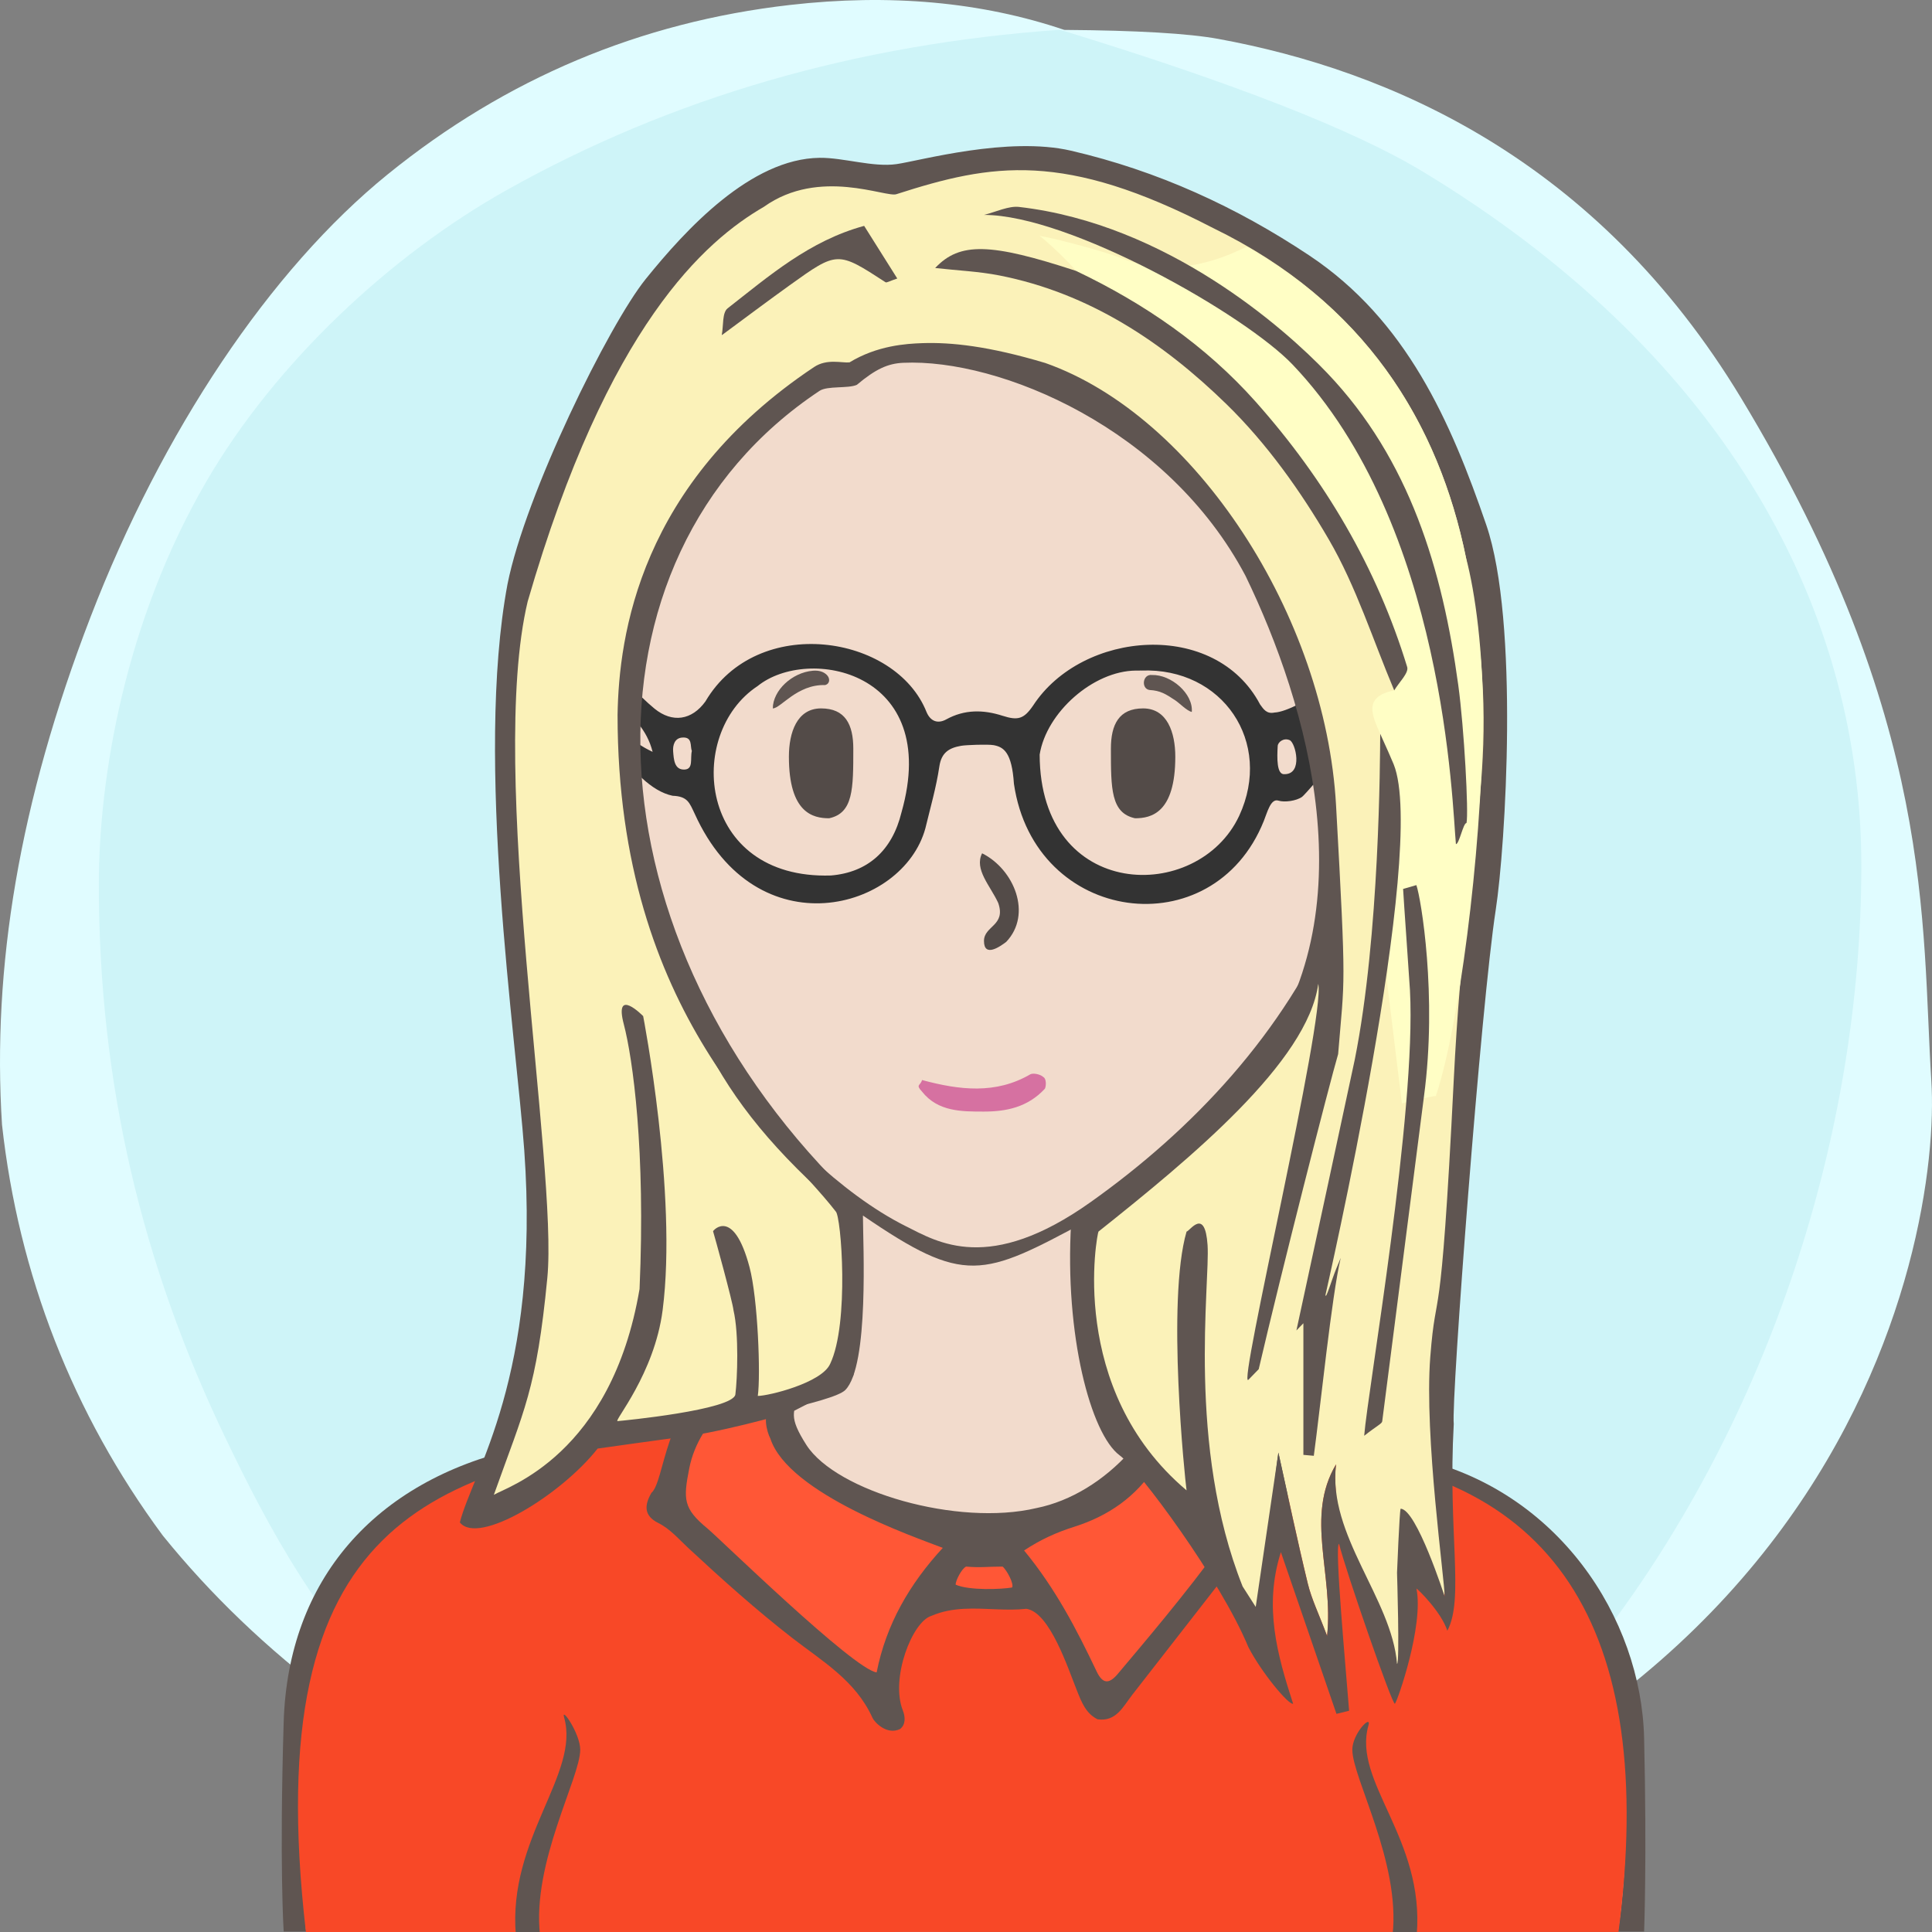
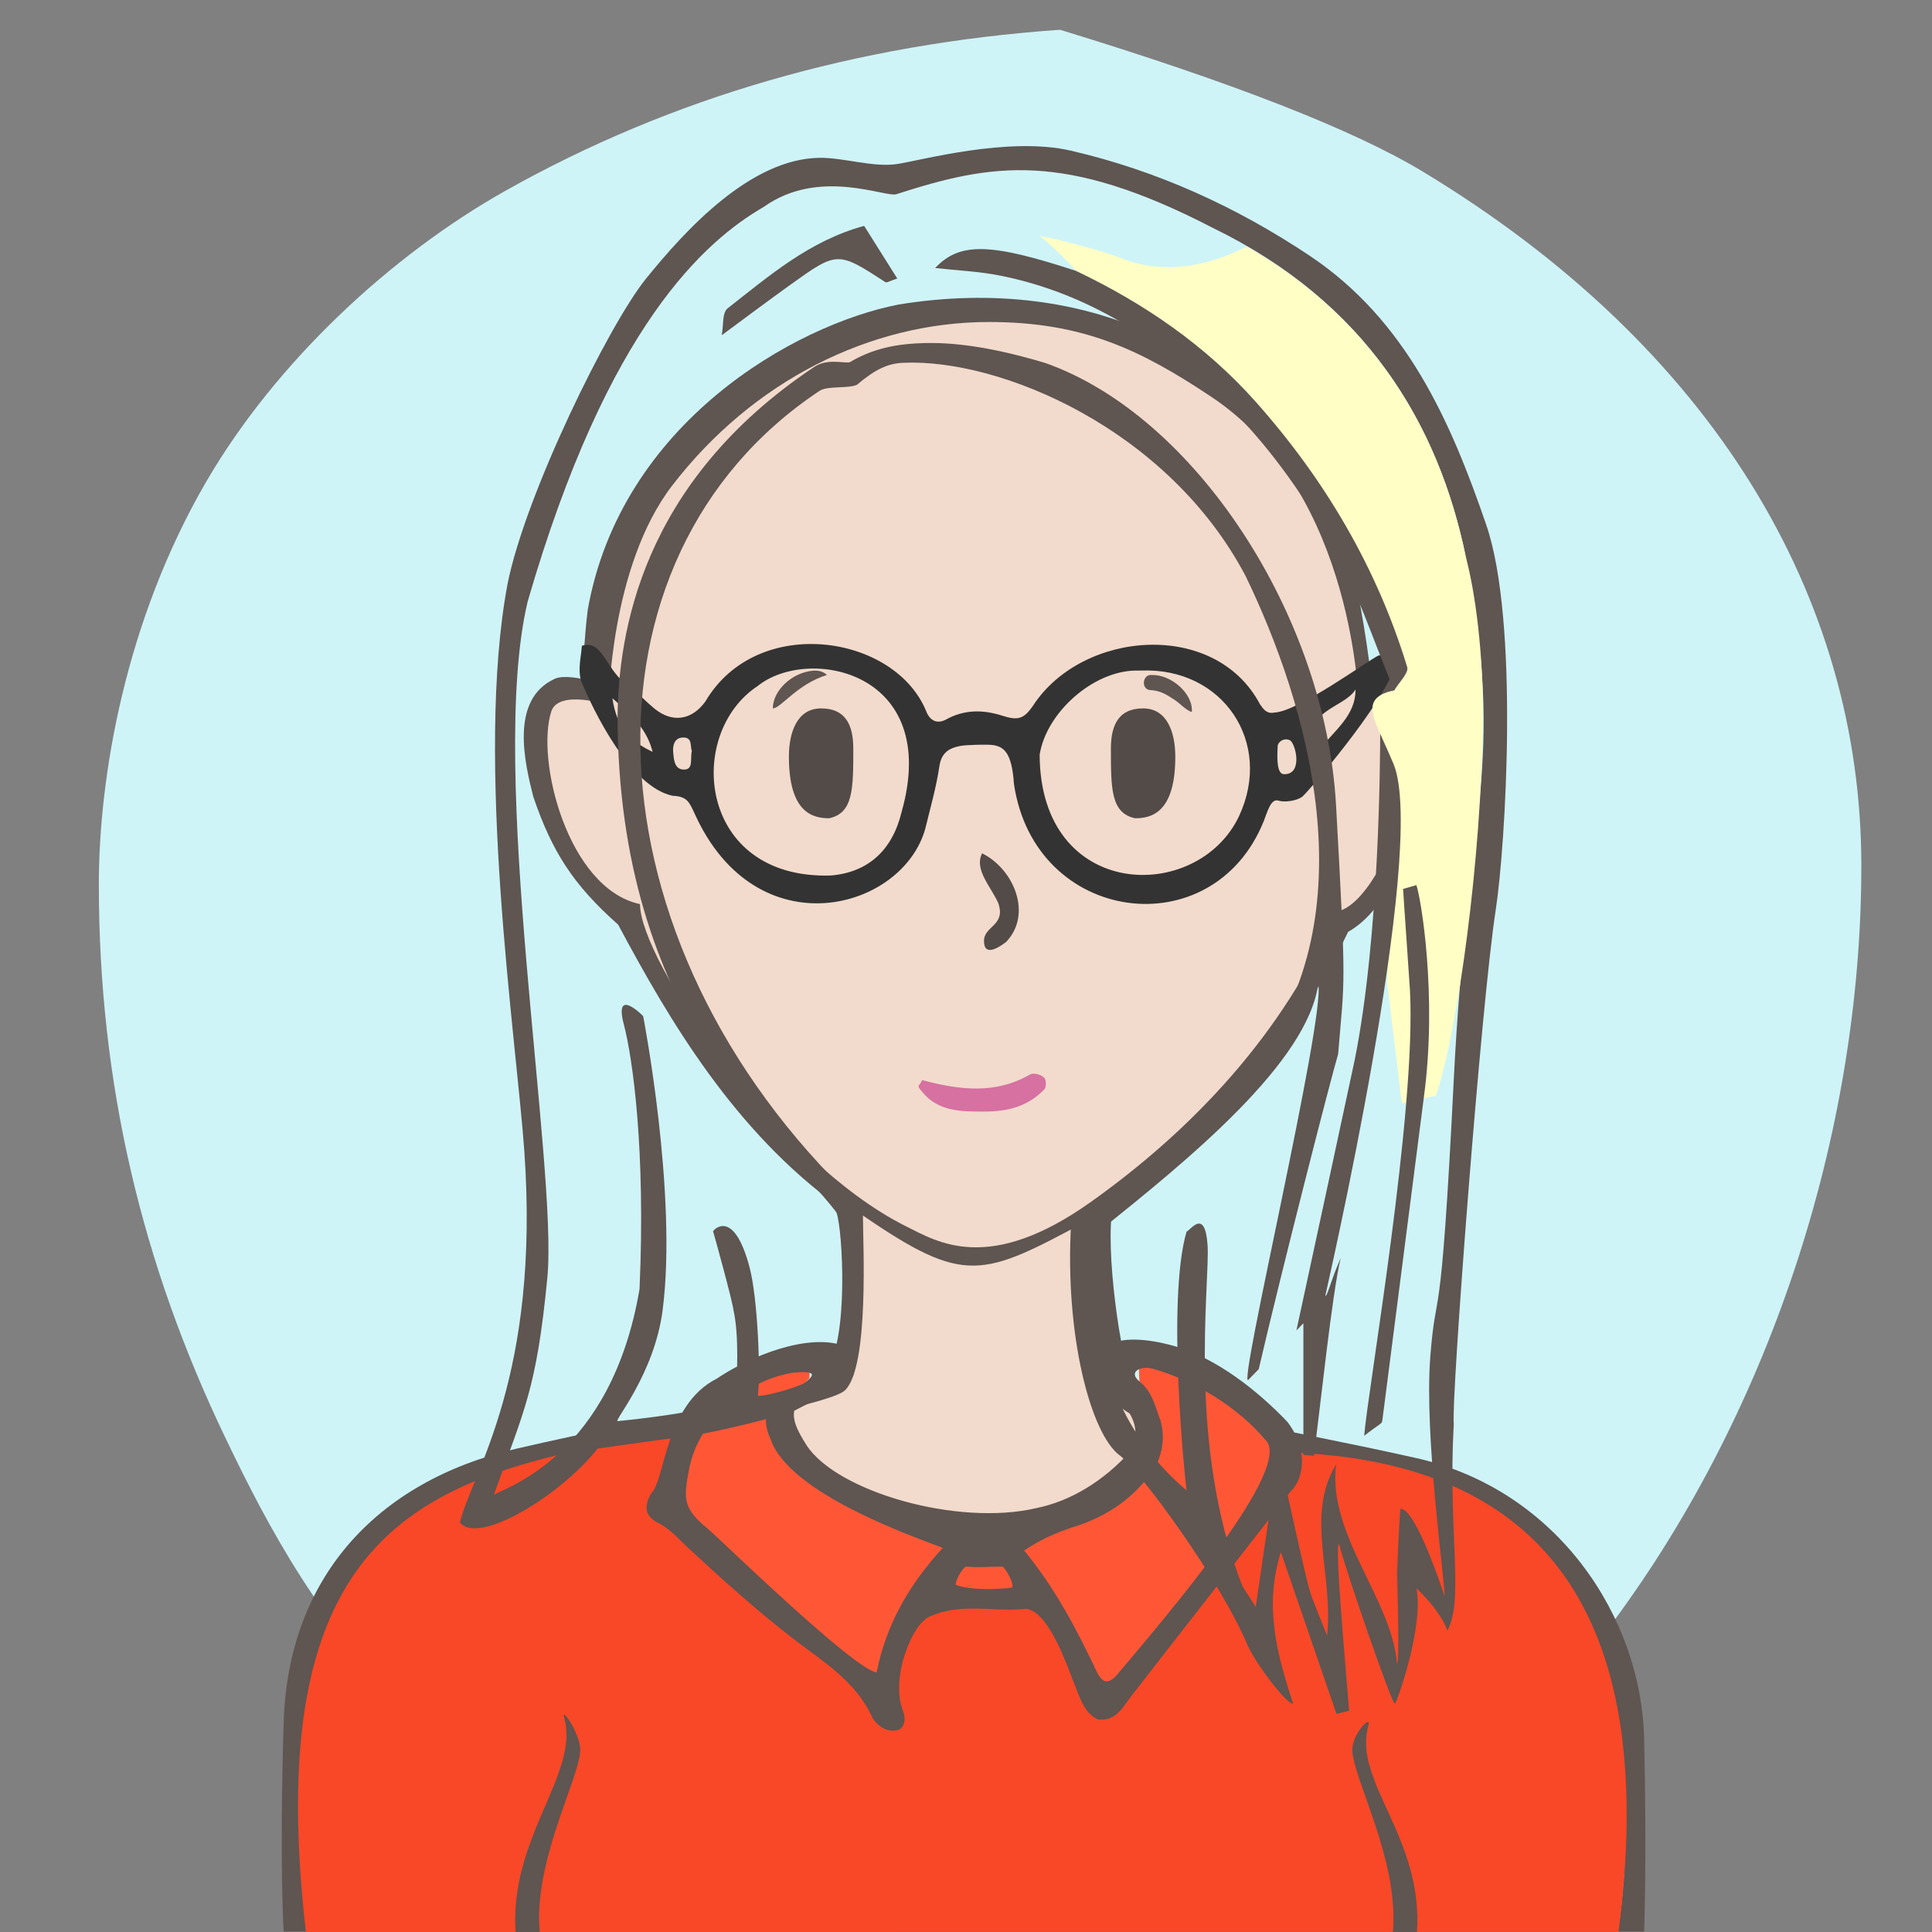
<svg xmlns="http://www.w3.org/2000/svg" xmlns:xlink="http://www.w3.org/1999/xlink" width="240" height="240" viewBox="0 0 240 240" version="1.1">
  <rect x="0" y="0" width="240" height="240" fill="#808080" stroke="none" />
  <defs>
-     <path id="bg-layer-1" d="M239.919,134.308 C241.162,153.816 229.215,227.784 119.966,239.778 C107.376,240.801 91.116,238.421 73.512,229.716 L70.166,227.784 C48.166,217.709 32.063,205.380 20.226,190.756 C9.026,175.619 2.295,158.277 0.250,139.719 C-0.993,120.210 2.363,99.697 11.237,76.672 C20.110,53.648 33.526,33.512 48.192,21.632 C62.859,9.752 79.517,2.745 98.132,0.616 C110.542,-0.803 121.903,0.229 132.215,3.714 C141.256,3.779 147.637,4.153 151.360,4.836 C172.633,8.738 198.376,19.798 216.309,49.488 C240.530,89.588 238.676,114.799 239.919,134.308 Z" />
    <path id="bg-layer-2" d="M131.682,3.697 C153.137,10.258 168.153,16.128 176.728,21.308 C212.772,43.078 231.222,74.142 231.222,107.547 C231.222,140.935 219.745,176.053 199.239,203.013 C194.350,209.441 186.113,217.023 174.529,225.761 C152.192,235.106 134.015,239.778 120,239.778 C105.985,239.778 88.750,235.544 68.294,227.074 C60.428,221.353 55.199,217.218 52.607,214.671 C39.783,202.071 33.301,189.660 27.998,178.611 C17.633,157.012 12.278,134.629 12.278,109.879 C12.278,96.555 15.529,77.178 25.631,59.817 C34.294,44.927 48.652,31.630 62.877,23.647 C83.417,12.120 106.352,5.470 131.682,3.697 Z" />
  </defs>
  <title>Beste Freundin gesucht</title>
  <desc>Profilbild</desc>
  <g id="beste-freundin-gesucht" stroke="none" stroke-width="1" fill="none" fill-rule="evenodd">
    <g fill="none" fill-rule="evenodd">
      <use fill="#E0FCFF" xlink:href="#bg-layer-1" />
      <use fill="#CEF4F8" xlink:href="#bg-layer-2" />
    </g>
    <path d="M204.239,215.941 C203.891,200.941 193.503,185.068 175.905,181.120 C158.308,177.171 142.239,174.941 140.711,171.961 C139.183,168.980 137.239,154.941 138.239,149.941 C149.731,142.039 161.239,128.941 167.466,115.759 C172.494,112.941 175.264,105.123 177.239,97.941 C179.215,90.759 178.060,83.439 172.494,83.439 L170.239,83.439 C170.239,83.439 169.035,73.328 167.239,67.941 C157.239,42.941 134.606,34.061 111.622,37.832 C98.694,40.346 77.146,52.555 73.017,75.720 C72.657,78.413 72.298,84.337 72.298,84.337 C72.298,84.337 69.964,83.800 68.887,84.337 C63.239,86.941 65.239,94.941 66.239,98.941 C68.574,105.820 71.239,109.941 76.787,114.862 C83.239,126.941 91.311,140.604 104.239,149.941 C105.239,155.941 105.049,169.903 102.644,171.422 C100.239,172.941 81.859,175.863 64.239,179.941 C46.620,184.019 35.778,196.163 35.239,213.941 C34.701,231.719 35.239,239.941 35.239,239.941 L201.239,239.941 L204.239,239.941 C204.239,239.941 204.588,230.941 204.239,215.941 Z" fill="#5F5551" />
    <path d="M178,184.678 C147,176.356 143,178.678 138.056,173.804 C136.106,171.881 135,154.910 135,151.678 C122,158.678 119.866,159.678 107.197,151 C107.197,154.412 108,169.678 105,172.678 C102,175.678 57,181.322 48,191 C40.647,198.907 38,207.406 38,217.678 C38,220.336 38,239.678 38,239.678 L169.291,239.792 L201,239.819 C201,239.819 209,193 178,184.678 Z" fill="#f2dbcc" />
    <path d="M79.505,112.314 C70.505,110.386 66.505,94.314 68.505,88.314 C69.505,85.607 75.616,87.582 75.616,87.582 C75.616,87.582 75.725,70.427 83.505,60.314 C93.505,47.314 108.108,40 122.841,40 C134.505,40 141.654,43.413 150.505,49.314 C168.505,61.314 168.809,87.942 168.809,87.942 C168.809,87.942 171.148,87.176 172.580,87.044 C180.505,86.314 172.580,112.314 165.936,113.261 C159.505,128.314 148.169,140.314 135.505,149.314 C122.841,158.314 116.505,154.314 112.505,152.314 C96.505,144.314 79.505,119.314 79.505,112.314 Z" fill="#f2dbcc" />
    <path d="M67.087,240.446 C66.087,231.446 72.087,220.943 72.087,217.446 C72.087,215.446 69.667,211.976 70.087,213.446 C72.087,220.446 63.087,228.446 64.087,240.446 L67.087,240.446 Z" fill="#5F5551" />
    <path d="M171.078,240.446 C170.078,231.446 176.078,220.943 176.078,217.446 C176.078,215.446 173.658,212.976 174.078,214.446 C176.078,221.446 167.078,228.446 168.078,240.446 L171.078,240.446 Z" fill="#5F5551" transform="translate(172.039, 227.223) scale(-1, 1) translate(-172.039, -227.223) " />
    <path d="M141,101.648 C138,101 138,98 138,93 C138,90 139,88 142,88 C145,88 146,91 146,94 C146,101 143,101.648 141,101.648 Z" fill="#534B48" />
    <path d="M101,101.648 C98,101 98,98 98,93 C98,90 99,88 102,88 C105,88 106,91 106,94 C106,101 103,101.648 101,101.648 Z" fill="#534B48" transform="translate(102.000, 94.824) scale(-1, 1) translate(-102.000, -94.824) " />
    <path d="M128.004,133.448 C128.363,133.267 129.261,133.448 129.620,133.807 C129.980,133.985 129.980,134.883 129.800,135.244 C127.645,137.576 124.944,138.084 122.222,138.084 C119.500,138.084 116.512,138.115 114.537,135.603 C113.687,134.698 114.358,134.883 114.537,134.165 C119.206,135.422 123.695,135.960 128.004,133.448 Z" fill="#D671A1" />
    <path d="M125,117 C124.252,117.573 122.234,119 122.234,116.888 C122.234,115 125,115 124,112.162 C123,110 121,108 122,106 C126,108 128.252,113.573 125,117 Z" fill="#534B48" />
-     <path d="M100.973,83.320 C101.710,83.254 102.321,83.442 102.719,83.848 C103.146,84.288 103.098,84.947 102.499,85.101 C99,85.000 96.984,88.001 96,88.000 C96.014,85.769 98.380,83.547 100.973,83.320 Z" fill="#5F5551" />
+     <path d="M100.973,83.320 C101.710,83.254 102.321,83.442 102.719,83.848 C99,85.000 96.984,88.001 96,88.000 C96.014,85.769 98.380,83.547 100.973,83.320 Z" fill="#5F5551" />
    <path d="M142.774,85.917 C141.701,85.858 141.721,84.008 142.907,84.035 C145.299,83.758 148.242,85.917 148.242,88.175 C147.625,88.098 146.613,87.211 146.076,86.920 C144.803,86.229 144.124,85.876 142.774,85.917 Z" fill="#5F5551" transform="translate(145.117, 86.093) rotate(5.000) translate(-145.117, -86.093) " />
    <g>
      <path d="M83.482,178 C54.205,182.941 32,188 38,240 L201.054,239.993 C205.998,201.998 192.871,182.167 161.673,180.502 C133.074,198.353 107.010,197.519 83.482,178 Z" fill="#f84827" />
      <path d="M67.078,240.353 C66.078,231.353 72.078,220.850 72.078,217.353 C72.078,215.353 69.658,211.883 70.078,213.353 C72.078,220.353 63.078,228.353 64.078,240.353 L67.078,240.353 Z" fill="#5F5551" />
      <path d="M171.069,240.353 C170.069,231.353 176.069,220.850 176.069,217.353 C176.069,215.353 173.649,212.883 174.069,214.353 C176.069,221.353 167.069,228.353 168.069,240.353 L171.069,240.353 Z" fill="#5F5551" transform="translate(172.030, 227.130) scale(-1, 1) translate(-172.030, -227.130) " />
      <path d="M83.963,187.313 C88.662,193.199 109.574,211 109.574,211 C109.574,211 110.419,199.375 114.478,198.876 C114.579,198.863 114.684,198.849 114.793,198.834 C119.965,199.365 130.332,194.951 136.479,209.808 C137.596,212.509 159.773,183.178 159.705,179.885 C159.637,176.591 142.132,167.201 141.587,169.304 C141.042,171.406 143.153,178.343 140.089,183.038 C137.023,187.733 123.878,192.218 121.085,191.798 C118.292,191.377 89.734,181.981 100.534,171.217 C101.624,161.826 79.263,181.427 83.963,187.313 Z" fill="#ff5736" />
      <path d="M124.542,194.607 C122.573,194.607 121.850,194.767 120.011,194.607 C119.475,194.849 118.694,196.351 118.716,196.854 C120.412,197.597 124.399,197.433 125.722,197.205 C125.993,196.790 125.077,195.031 124.542,194.607 Z M85.626,182.386 C84.868,186.242 84.858,187.381 87.893,189.882 C89.349,191.083 106.033,207.384 108.899,207.751 C110.082,201.771 112.978,196.777 117.117,192.282 C113.693,190.960 97.943,185.557 95.704,178.722 C95.222,177.786 94.732,175.713 95.704,175 C99.080,172.045 103.686,170.074 98.573,170.516 C92.774,171.413 86.835,176.238 85.626,182.386 Z M143.223,170.035 C141.749,169.620 140.004,170.394 141.613,171.665 C143.223,172.937 143.617,175.150 144.144,176.388 C144.699,178.363 144.479,180.258 143.598,182.086 C141.147,185.951 137.653,188.330 133.445,189.662 C131.319,190.335 129.308,191.216 127.217,192.606 C131.114,197.333 133.751,202.420 136.218,207.610 C136.973,209.203 137.763,209.237 138.865,207.926 C144.984,200.642 160.937,182.072 157.146,178.817 C153.681,174.700 148.203,171.435 143.223,170.035 Z M139.564,174.466 C137.878,172.322 135.171,168.703 137.403,167.289 C139.564,165.642 144.226,166.706 146.143,167.289 C151.225,168.829 156.178,172.704 159.900,176.602 C162.482,179.907 162.071,183.619 160.322,185.276 C153.766,193.700 147.215,202.127 140.648,210.543 C139.514,211.998 138.655,213.913 136.337,213.576 C134.891,212.848 134.362,211.463 133.786,210.024 C132.666,207.222 130.394,200.248 127.494,199.852 C126.299,199.983 125.093,199.962 123.886,199.917 C121.125,199.813 118.355,199.579 115.682,200.736 C113.305,201.473 110.586,208.510 112.154,212.480 C112.460,213.253 112.531,214.235 111.812,214.784 C110.123,215.600 108.596,213.870 108.390,213.411 C106.301,208.759 102.092,206.328 98.408,203.467 C93.910,199.970 89.679,196.179 85.506,192.301 C84.313,191.192 83.246,189.923 81.777,189.193 C79.965,188.291 80.037,186.984 80.921,185.450 C82.569,184.077 82.581,174.538 88.998,171.286 C93.101,168.506 100.539,165.417 105.135,167.289 C106.943,168.148 101.849,173.588 101.234,173.423 C100.619,173.259 100.047,172.820 99.250,173.202 C98.620,175.417 97.882,175.914 100.187,179.520 C103.904,185.276 118.942,189.662 128.772,187.334 C133.036,186.474 137.155,183.910 140.330,180.376 C141.609,178.190 141.072,176.383 139.564,174.466 Z" fill="#5F5551" />
    </g>
    <g>
      <path d="M85.945,93.274 C85.696,92.718 86.095,91.485 84.699,91.626 C83.801,91.716 83.559,92.583 83.620,93.342 C83.697,94.303 83.755,95.641 85.015,95.598 C86.170,95.559 85.716,94.250 85.945,93.274 M159.574,96.171 C161.901,96.171 160.934,92.270 160.215,91.947 C159.473,91.615 158.750,92.176 158.721,92.672 C158.634,94.159 158.582,96.275 159.574,96.171 M81.071,93.398 C80.361,90.593 78.576,88.908 76.079,86.742 C76.594,90.460 78.414,92.146 81.071,93.398 M163.628,93.398 C165.962,90.561 168.377,88.888 168.396,85.641 C166.859,88.132 161.485,88.106 163.628,93.398 M141.775,83.300 C141.859,83.300 141.484,83.298 141.109,83.301 C135.808,83.339 129.988,88.495 129.150,93.737 C129.197,111.957 148.812,112.309 153.942,101.334 C158.167,92.203 151.893,82.894 141.775,83.300 M94.109,85.229 C85.082,91.179 86.703,109.269 103.214,108.757 C107.768,108.381 110.826,105.692 111.986,100.917 C116.995,83.329 100.355,80.172 94.109,85.229 M72.187,84.585 C71.761,83.119 72.180,81.671 72.282,80.217 C73.336,79.928 73.991,80.224 74.721,81.170 C75.812,82.580 76.540,84.365 78.282,85.215 C79.283,86.155 80.235,87.155 81.297,88.023 C83.532,89.851 85.952,89.461 87.629,87.137 C94.062,76.183 111.278,78.806 115.100,88.460 C115.606,89.652 116.536,89.922 117.544,89.367 C119.822,88.112 122.157,88.150 124.534,88.914 C126.464,89.534 127.197,89.316 128.343,87.638 C134.445,78.294 150.956,76.929 156.532,87.509 C156.948,88.078 157.336,88.729 158.328,88.513 C161.259,88.406 170.091,81.942 171.243,81.430 C172.139,81.238 173.042,81.600 173.183,82.991 C171.776,87.553 162.356,98.551 161.750,98.987 C161.052,99.489 159.573,99.701 158.806,99.456 C157.842,99.148 157.413,100.965 156.995,101.982 C150.700,117.717 128.514,114.858 125.954,97.366 C125.698,93.441 124.674,92.800 123.437,92.566 C122.712,92.438 120.004,92.538 119.394,92.646 C117.946,92.900 116.950,93.448 116.691,95.203 C116.309,97.794 115.571,100.333 114.956,102.888 C112.174,113.109 93.956,118.058 86.288,101.066 C85.659,99.762 85.443,98.920 83.555,98.853 C78.255,97.750 73.647,88.150 72.187,84.585" fill="#333333" />
    </g>
    <g>
      <g transform="translate(57.000, 17.700)">
-         <path d="M126.752,50.998 C123.155,34.782 114.457,23.735 97.363,10.930 C80.269,-1.875 60.948,3.103 54.373,6.417 C53.635,6.789 41.306,2.910 37.505,5.909 C31.694,10.490 14.071,25.295 7.076,62.660 C5.965,68.600 7.684,111.009 9.229,119.669 C12.215,138.940 3.080,167.595 2.634,170.132 C10.116,166.091 15.143,161.195 16.309,160.832 C24.175,160.832 46.014,154.151 46.817,153.918 C48.115,153.541 50.973,135.583 47.800,132.837 C30.796,118.126 27.238,107.573 22.932,86.740 C21.578,80.188 17.955,61.901 27.733,46.375 C37.510,30.848 45.853,26.024 59.998,26.552 C74.142,27.080 72.754,28.079 77.399,30.289 C94.362,38.361 108.970,75.461 108.970,84.946 C108.970,94.431 109.005,92.466 106.242,104.362 C104.519,111.763 88.405,127.676 79.511,134.047 C70.618,140.418 83.072,168.242 90.930,170.132 C96.217,179.718 99.028,185.853 99.362,186.375 C100.285,180.096 100.860,169.193 101.807,162.748 C103.011,168.178 104.149,173.623 105.461,179.027 C105.928,180.951 106.826,182.772 107.856,185.520 C108.677,177.784 105.097,170.735 108.970,164.201 C107.895,173.020 116.155,191.498 116.505,191.441 C117.647,187.016 117.250,172.330 117.327,170.132 C117.814,170.125 122.431,180.549 122.431,180.549 C122.431,180.549 123.469,120.726 125.054,110.929 C126.639,101.133 131.089,70.551 126.752,50.998 Z" fill="#fbf2b9" />
        <path d="M82.090,163.091 C78.500,160.438 75.236,148.145 76.058,134.240 C86.017,128.636 89.581,124.322 98.990,114.203 C113.084,95.758 105.460,69.822 97.730,53.849 C88.049,35.503 67.165,26.818 55.197,27.368 C53.285,27.455 51.771,28.148 49.441,30.105 C48.374,30.590 45.785,30.204 44.810,30.851 C13.557,51.609 15.295,99.213 49.441,131.641 C49.752,132.854 49.938,146.465 49.025,153.111 C48.836,153.783 45.566,155.561 41.762,157.497 C40.741,158.017 31.124,160.523 27.262,160.854 C26.983,160.878 17.240,162.246 17.240,162.246 C12.729,167.993 2.427,174.335 0.125,171.421 C1.696,165.184 10.134,153.297 8.126,125.198 C7.135,111.340 1.951,76.703 6.043,54.871 C8.265,43.688 18.637,22.636 23.209,16.968 C28.193,10.789 36.274,2.011 44.810,1.905 C47.767,1.868 51.450,3.106 54.374,2.686 C57.298,2.266 68.230,-0.798 76.058,1.023 C86.838,3.528 96.603,8.014 105.639,14.031 C117.706,22.068 123.210,34.627 127.630,47.506 C131.741,59.485 130.018,87.467 128.804,95.335 C126.969,107.231 123.254,156.300 123.591,159.183 C122.847,172.686 124.916,180.885 122.795,184.874 C122.028,182.513 119.094,179.665 118.953,179.633 C119.892,184.216 116.583,193.666 116.281,193.944 C115.978,194.222 110.109,177.241 109.342,174.080 C108.752,174.176 110.174,189.385 110.590,194.815 C110.067,194.943 109.544,195.072 109.020,195.202 C106.792,188.718 104.565,182.235 102.116,175.111 C99.959,181.887 101.682,187.919 103.635,193.944 C103.083,194.128 99.691,190.047 98.073,186.901 C94.621,178.526 84.430,164.820 82.090,163.091 Z M97.364,179.374 C98.010,180.384 98.656,181.395 98.990,181.916 C99.913,175.637 100.859,169.193 101.806,162.748 C103.010,168.178 104.149,173.622 105.460,179.027 C105.928,180.951 106.825,182.773 107.856,185.520 C108.677,177.784 105.098,170.734 108.970,164.202 C107.895,173.020 115.893,180.867 116.544,188.999 C116.895,188.942 116.544,177.675 116.544,177.675 C116.544,177.675 116.840,170.209 116.986,169.721 C118.953,169.721 122.456,180.607 122.456,180.607 C122.491,178.755 119.908,160.691 120.673,150.881 C121.438,141.072 121.929,149.867 123.591,116.428 C124.422,99.712 126.046,90.010 126.842,81.238 C127.637,72.462 127.604,64.616 125.117,51.609 C121.687,34.797 112.554,19.787 93.686,10.623 C75.167,1.023 66.221,2.602 54.374,6.416 C53.110,6.909 44.810,3.058 37.896,7.990 C30.648,12.192 18.509,22.636 8.548,57.026 C3.531,78.066 12.331,127.188 10.990,141.054 C9.648,154.919 8.126,157.389 4.348,167.993 C5.918,167.028 18.943,163.091 22.447,142.422 C23.209,125.198 21.605,113.779 20.491,109.540 C19.244,104.792 22.896,108.524 22.896,108.524 C22.896,108.524 27.185,130.614 25.312,145.068 C24.286,152.988 19.203,158.867 19.716,158.833 C20.229,158.800 34.110,157.452 34.352,155.514 C34.594,153.577 34.810,148.031 34.118,145.068 C34.001,143.957 31.753,135.803 31.580,135.253 C31.580,135.146 34.118,132.226 36.109,139.710 C37.150,143.623 37.502,153.159 37.137,155.708 C38.453,155.708 45.063,154.102 46.122,151.729 C48.527,146.730 47.498,133.327 46.814,132.788 C39.819,123.737 19.716,108.524 19.716,71.107 C19.879,61.261 22.447,42.345 44.132,27.892 C45.732,26.829 47.572,27.408 48.527,27.317 C51.990,25.213 55.577,24.994 57.593,24.926 C61.124,24.806 65.793,25.280 72.846,27.391 C91.461,33.941 107.662,58.789 108.970,82.356 C110.278,105.923 110.024,103.392 109.229,113.240 C108.185,116.766 102.124,140.492 99.362,152.385 C98.938,152.822 98.513,153.258 98.087,153.696 C96.638,155.187 107.667,108.821 106.759,104.511 C105.460,114.203 90.841,126.231 79.455,135.294 C79.318,135.423 75.470,154.838 90.399,167.437 C90.207,166.106 87.892,143.882 90.399,135.294 C90.812,135.230 92.687,132.226 93.009,136.973 C93.331,141.720 90.399,161.893 97.364,179.374 Z" fill="#5F5551" />
        <path d="M72.150,11.620 C73.101,11.668 80.081,13.470 82.280,14.367 C90.146,17.579 97.642,12.889 97.918,12.947 C112.889,21.542 121.687,34.797 125.117,51.609 C126.245,55.824 127.296,63.387 127.205,71.902 C127.023,88.925 124.156,110.108 121.370,118.444 C120.878,118.453 117.145,119.368 117.145,119.368 C116.533,114.360 115.921,109.353 115.311,104.345 C115.611,95.311 115.040,74.719 114.456,73.460 C113.454,71.168 112.299,68.827 116.196,68.065 C116.766,67.085 107.588,41.873 98.980,32.203 C92.760,25.218 85.141,19.991 76.666,15.951 C76.008,15.072 72.997,12.186 72.150,11.620 Z" fill="#fffec5" />
        <path d="M109.550,138.560 C109.339,139.072 109.148,139.535 108.970,139.962 C108.443,141.241 107.661,143.911 107.661,143.138 C107.642,143.133 120.409,87.801 116.126,77.241 C115.962,76.837 115.041,74.720 114.456,73.461 C114.429,76.606 114.389,98.478 111.295,113.924 C111.251,114.209 104.955,143.395 104.045,147.571 C104.335,147.272 104.622,146.978 104.911,146.680 L104.911,163.029 C105.343,163.068 105.774,163.106 106.206,163.144 C107.011,157.225 108.447,143.138 109.550,138.560 Z" fill="#5F5551" />
-         <path d="M107.878,28.647 C118.144,39.412 122.188,53.083 124.150,67.398 C124.886,72.763 125.455,83.297 125.174,84.543 C124.771,84.498 124.262,87.200 123.859,87.155 C123.394,82.463 122.604,47.571 103.578,27.599 C97.621,21.344 75.851,8.997 65.238,8.997 C66.695,8.633 68.299,7.858 69.581,8.006 C87.981,10.119 102.667,23.182 107.878,28.647 Z" fill="#5F5551" />
        <path d="M76.666,15.951 C85.141,19.991 92.760,25.218 98.980,32.203 C107.588,41.873 114.031,52.808 117.805,65.155 C118.031,65.898 116.766,67.085 116.196,68.065 C113.544,61.788 111.482,55.180 108.077,49.329 C104.564,43.291 100.355,37.381 95.353,32.505 C87.492,24.840 78.337,18.708 67.116,16.512 C64.565,16.013 61.935,15.903 59.169,15.594 C62.228,12.341 66.046,12.470 76.666,15.951" fill="#5F5551" />
        <path d="M114.704,158.863 C114.666,159.159 114.083,159.385 112.464,160.658 C112.919,154.923 118.949,120.490 118.152,105.343 C118.093,104.232 117.358,93.937 117.298,92.729 C117.848,92.570 118.396,92.410 118.947,92.251 C119.522,93.860 121.559,106.024 119.894,118.472" fill="#5F5551" />
        <path d="M32.665,23.886 C32.884,22.765 32.697,21.142 33.387,20.603 C38.544,16.575 43.549,12.212 50.348,10.359 C51.814,12.690 53.096,14.727 54.462,16.897 C53.519,17.207 53.147,17.453 53.002,17.359 C47.046,13.491 47.039,13.473 41.102,17.731 C38.275,19.759 35.497,21.851 32.696,23.915 L32.665,23.886 Z" fill="#5F5551" />
      </g>
    </g>
  </g>
</svg>